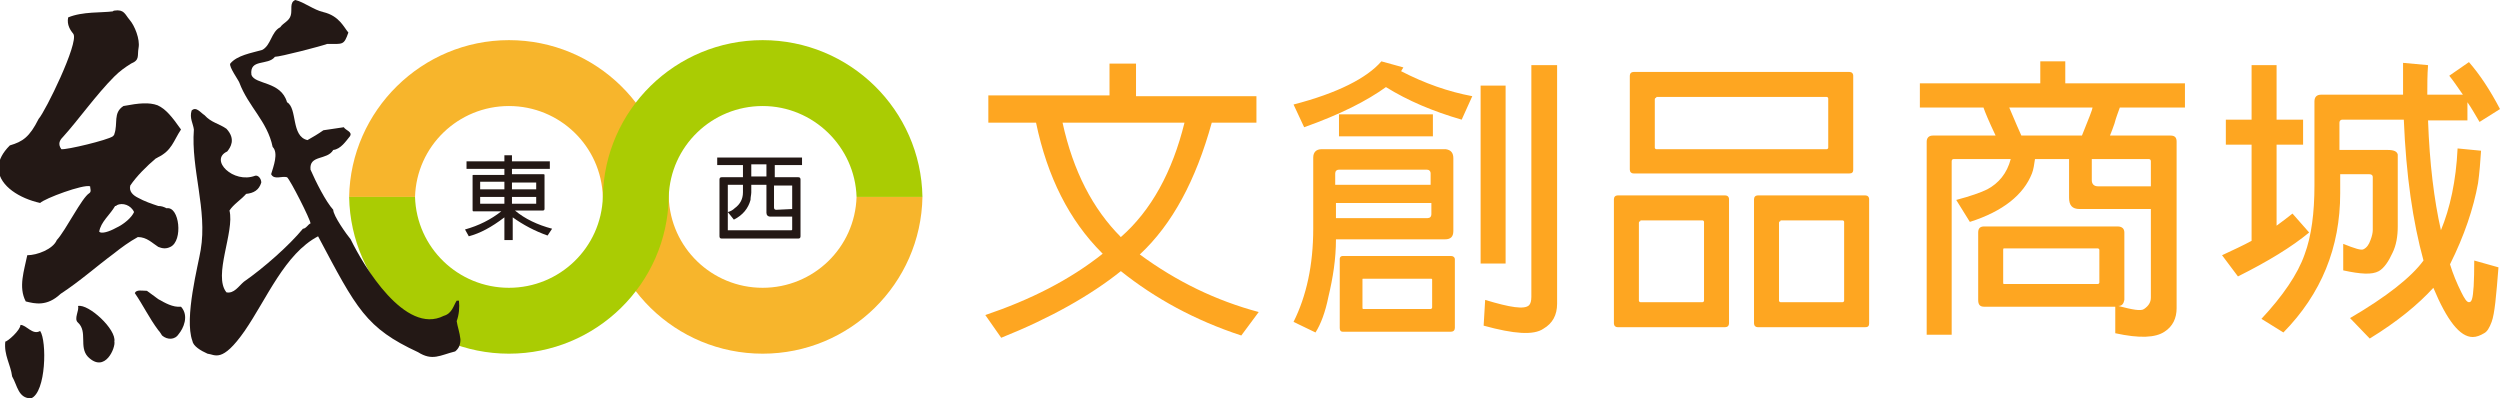
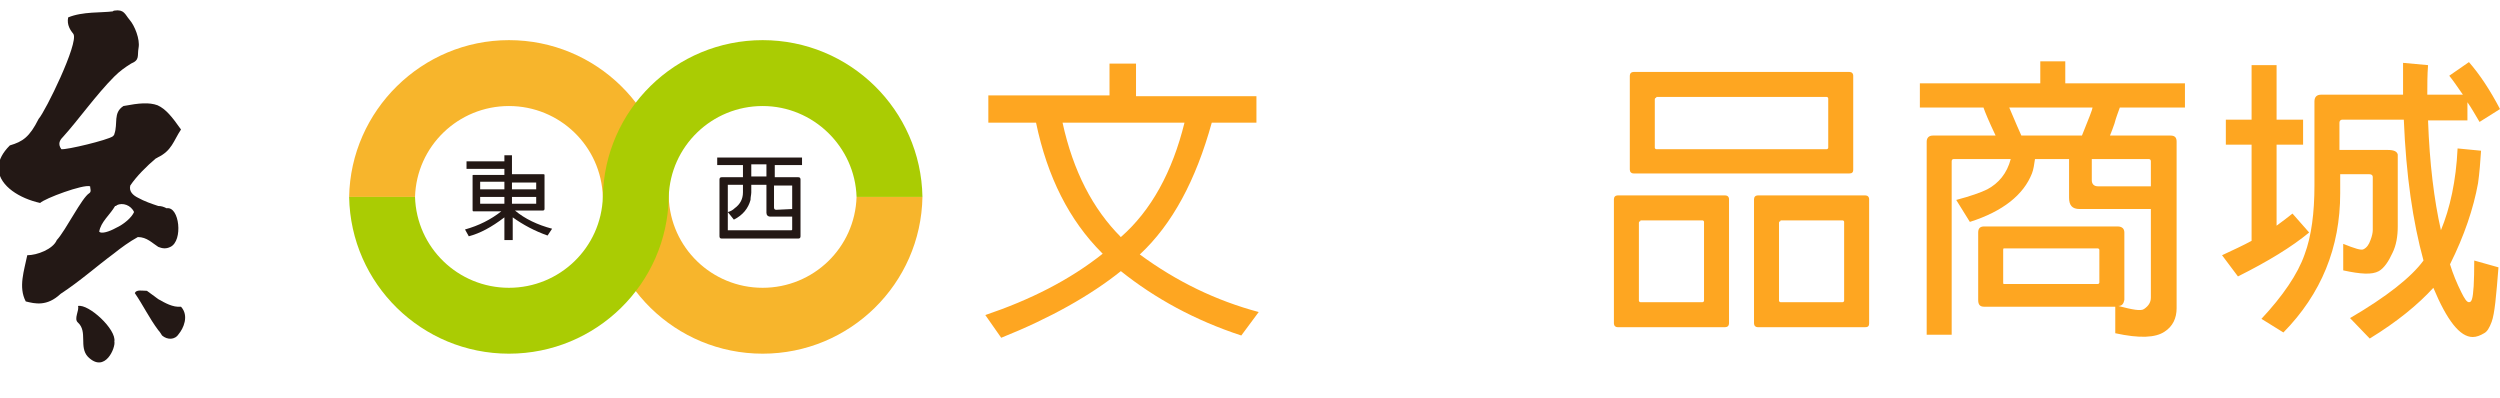
<svg xmlns="http://www.w3.org/2000/svg" version="1.1" id="圖層_1" x="0px" y="0px" viewBox="0 0 330.1 52.6" style="enable-background:new 0 0 330.1 52.6;" xml:space="preserve">
  <style type="text/css">
	.st0{fill-rule:evenodd;clip-rule:evenodd;fill:#F7B52C;}
	.st1{fill-rule:evenodd;clip-rule:evenodd;fill:#AACC03;}
	.st2{fill:#231815;}
	.st3{fill:#FEA621;}
</style>
  <path class="st0" d="M67.2,5.3c11.5,0,20.9,9.2,21.1,20.7c0.2,6.7,5.7,12,12.4,12c6.7,0,12.2-5.3,12.4-12h8.7  c-0.2,11.5-9.6,20.7-21.1,20.7S79.8,37.5,79.6,26l0,0c-0.2-6.7-5.7-12-12.4-12S55,19.3,54.8,26h-8.7C46.3,14.6,55.7,5.3,67.2,5.3" />
  <path class="st1" d="M67.2,46.7c11.5,0,20.9-9.2,21.1-20.7c0.2-6.7,5.7-12,12.4-12c6.7,0,12.2,5.4,12.4,12h8.7  c-0.2-11.5-9.6-20.7-21.1-20.7S79.8,14.5,79.6,26c-0.2,6.7-5.7,12-12.4,12S55,32.7,54.8,26h-8.7C46.3,37.5,55.7,46.7,67.2,46.7" />
  <path class="st2" d="M10.3,40.4c0.2,0.6-0.6,1.7,0,2.2c1.3,1.2,0.1,3.2,1.3,4.5c2.3,2.3,3.7-1.3,3.5-2  C15.4,43.5,11.7,40.1,10.3,40.4" />
-   <path class="st2" d="M2.7,42.9c0,0.7-1.7,2.2-2,2.2c-0.2,1.8,0.7,3,0.9,4.6c0.7,1.2,0.8,2.9,2.5,2.9c2-0.8,2.1-7.6,1.2-8.9  C4.3,44.3,3.5,42.9,2.7,42.9" />
  <path class="st2" d="M20.9,32.6c0.5,0.2,1,0.3,1.6,0c1.7-0.8,1.2-5.4-0.5-5.1c-0.4-0.2-0.7-0.3-1.1-0.3c-0.9-0.3-1.8-0.6-2.7-1.1  c-0.6-0.3-1.2-0.8-1-1.6c0.8-1.2,2.2-2.6,3.4-3.6c0.1,0,0.2-0.1,0.2-0.1c1.9-0.9,2.1-2.2,3.1-3.7c-1.2-1.7-2-2.7-3.1-3.2  c-1.1-0.4-2.4-0.3-4.5,0.1c-1.4,0.9-0.7,2.3-1.2,3.7c0,0.1-0.1,0.2-0.2,0.3c-0.7,0.5-6.1,1.8-6.8,1.7c-0.5-0.7-0.2-1.2,0.2-1.6  c2-2.2,4.4-5.6,6.8-8c0.7-0.7,1.4-1.2,2.2-1.7c1.2-0.5,0.8-1,1-2.1s-0.5-2.9-1.2-3.7c-0.6-0.7-0.7-1.4-2-1.2c0,0-0.1,0-0.2,0.1  c-1.4,0.2-4,0-5.9,0.8C8.8,3.3,9.3,4,9.7,4.5C10.4,5.7,6,14.7,5.1,15.7c-1.2,2.4-2.1,3-3.8,3.5c-1,1-1.4,1.9-1.5,2.7v0.5  c0.2,2.2,2.8,3.8,5.5,4.4c0.6-0.6,5.7-2.5,6.6-2.2c0,0.3,0.2,0.7-0.1,0.9c-1,0.6-3.1,4.9-4.3,6.2c-0.5,1.2-2.6,2-3.9,2  c-0.4,2-1.2,4.2-0.2,6.1c1.2,0.3,2.8,0.7,4.6-1c2.6-1.7,4.7-3.6,7-5.3c1-0.8,2.1-1.6,3.2-2.2C19.4,31.3,20.1,32.1,20.9,32.6   M15.3,30.1c-0.9,0.5-1.9,0.8-2.2,0.5c0.2-1.3,1.4-2.2,2.1-3.4c0.1,0,0.2,0,0.2-0.1c0.8-0.4,1.9,0,2.3,0.9  C17.4,28.7,16.4,29.6,15.3,30.1" />
-   <path class="st2" d="M60.3,42.4c0.3-0.8,0.4-1.8,0.3-2.7h-0.3c-0.4,0.6-0.6,1.7-1.7,2c-5.1,2.6-10.6-6.6-12.3-10.1  C45.8,31,44,28.5,44,27.7c-1-1.1-2.3-3.7-3-5.3c-0.2-2,2.2-1.2,3-2.6c1-0.1,1.7-1.2,2.2-1.8c0.4-0.6-0.6-0.8-0.8-1.2l-2.7,0.4  c-0.7,0.5-1.4,0.9-2.1,1.3c-2.2-0.5-1.3-4.2-2.7-5c-0.8-2.8-4.2-2.3-4.7-3.6c-0.3-2.2,2.2-1.2,3.1-2.4c0.7,0,6.1-1.4,6.9-1.7  c2.1,0,2.2,0.2,2.8-1.5c-0.6-0.7-1.2-2.2-3.3-2.7C41.4,1.3,40.2,0.3,39,0c-0.8,0.3-0.4,1.3-0.6,2c-0.2,0.8-1,1-1.4,1.6  c-1.2,0.6-1.2,2.4-2.4,3c-1.4,0.4-3.3,0.7-4.2,1.8c-0.2,0.4,1.1,2.2,1.2,2.5c1.2,3.2,3.7,5.1,4.4,8.5c0.8,0.8,0.1,2.6-0.2,3.6  c0.4,0.8,1.4,0.2,2.1,0.4c0.4,0.3,3.1,5.6,3.1,6.1c-0.3,0.1-0.6,0.7-1,0.7c-1.8,2.2-5.2,5.2-7.8,7c-0.7,0.6-1.3,1.6-2.3,1.4  c-1.8-2.2,1.1-8,0.4-10.8c0.5-0.8,1.5-1.4,2.2-2.2c1-0.1,1.7-0.5,2-1.5c0-0.5-0.4-1-0.8-0.9c-2.9,1.1-6.1-2.1-3.7-3.2  c0.4-0.5,1.2-1.6-0.1-3c-1-0.7-2-0.8-2.9-1.8c-0.5-0.3-1.1-1.2-1.7-0.6c-0.3,1,0.2,1.7,0.3,2.5c-0.4,5.2,1.8,10.6,0.9,15.9  c-0.3,1.9-2.2,9-1.1,12c0.1,0.7,1.1,1.3,2,1.7c1,0.1,1.9,1.3,4.9-3c2.9-4.2,5.3-10.2,9.7-12.5c5.1,9.6,6.3,12.1,13.2,15.3  c1.9,1.2,2.9,0.4,4.9-0.1c0.5-0.4,0.7-0.9,0.7-1.6C60.7,43.9,60.4,43.1,60.3,42.4" />
  <path class="st2" d="M20.9,39.5c-0.7-0.5-1.2-0.9-1.5-1.1c-0.6,0-1.4-0.2-1.6,0.3c1.1,1.6,1.9,3.3,3.1,4.9c0.2,0.2,0.3,0.4,0.5,0.7  c0.7,0.6,1.7,0.6,2.2-0.2c0.6-0.7,1.4-2.4,0.3-3.6C22.8,40.6,21.8,40,20.9,39.5" />
-   <path class="st2" d="M67.6,31.7h-1v-3c-1.7,1.3-3.2,2.1-4.7,2.5l-0.5-0.9c1.8-0.5,3.4-1.3,4.8-2.4h-3.7c-0.1,0-0.1-0.1-0.1-0.2v-4.5  c0-0.1,0-0.1,0.1-0.1h4.1v-0.8h-5v-1h5v-0.8h1v0.8h5v1h-5V23h4.1c0.1,0,0.2,0,0.2,0.1v4.5c0,0.1-0.1,0.2-0.2,0.2H68  c1.3,1.1,3,1.9,4.9,2.4l-0.6,0.9c-1.7-0.6-3.2-1.4-4.6-2.4v3H67.6z M66.6,24h-3.2l0,0v1h3.2V24z M66.6,26h-3.2v0.8v0.1h3.2V26z   M67.6,25h3.2v-0.9l0,0h-3.2V25z M67.6,26.9h3.2c0,0,0,0,0-0.1V26h-3.2V26.9z" />
+   <path class="st2" d="M67.6,31.7h-1v-3c-1.7,1.3-3.2,2.1-4.7,2.5l-0.5-0.9c1.8-0.5,3.4-1.3,4.8-2.4h-3.7c-0.1,0-0.1-0.1-0.1-0.2v-4.5  c0-0.1,0-0.1,0.1-0.1h4.1v-0.8h-5v-1h5v-0.8h1v0.8h5h-5V23h4.1c0.1,0,0.2,0,0.2,0.1v4.5c0,0.1-0.1,0.2-0.2,0.2H68  c1.3,1.1,3,1.9,4.9,2.4l-0.6,0.9c-1.7-0.6-3.2-1.4-4.6-2.4v3H67.6z M66.6,24h-3.2l0,0v1h3.2V24z M66.6,26h-3.2v0.8v0.1h3.2V26z   M67.6,25h3.2v-0.9l0,0h-3.2V25z M67.6,26.9h3.2c0,0,0,0,0-0.1V26h-3.2V26.9z" />
  <path class="st2" d="M105.4,23.4c0.2,0,0.3,0.1,0.3,0.3v7.5c0,0.2-0.1,0.3-0.3,0.3H95.3c-0.2,0-0.3-0.1-0.3-0.3v-7.5  c0-0.2,0.1-0.3,0.3-0.3h2.8v-1.6h-3.4v-1h11.2v1h-3.6v1.6H105.4z M101.2,24.4h-2v1c0,0.3-0.1,0.6-0.1,1c-0.3,1.1-1,2-2.2,2.6l-0.8-1  c0.4-0.1,0.7-0.3,0.9-0.5c0.7-0.5,1.1-1.2,1.1-2.1v-1h-2l0,0v5.9v0.1h8.4c0,0,0.1,0,0.1-0.1v-1.7h-2.9c-0.3,0-0.5-0.2-0.5-0.5V24.4z   M101.2,21.7h-2v1.6h2V21.7z M104.6,27.6v-3.1c0,0,0,0-0.1,0h-2.3v2.9c0,0.2,0.1,0.3,0.3,0.3L104.6,27.6L104.6,27.6z" />
  <g>
    <path class="st3" d="M130.5,16.1v-3.5h16V8.4h3.5v4.3h15.9v3.5H160c-2.1,7.6-5.2,13.4-9.5,17.4c4.9,3.6,10.1,6.1,15.7,7.6l-2.3,3.1   c-6.1-2-11.4-4.9-15.9-8.5c-4,3.2-9.3,6.2-15.8,8.8l-2.1-3c5.9-2,11.1-4.6,15.5-8.1c-0.1-0.1-0.1-0.1-0.1-0.1   c-4.3-4.3-7.2-10-8.7-17.2H130.5z M148,31.3c4-3.5,6.8-8.6,8.4-15.1h-16.1C141.7,22.6,144.3,27.6,148,31.3   C147.9,31.2,147.9,31.3,148,31.3z" />
-     <path class="st3" d="M172.2,16.8l-1.4-3c5.8-1.5,9.7-3.5,11.6-5.7l2.9,0.8c-0.1,0.2-0.2,0.3-0.3,0.5c3.1,1.6,6.2,2.7,9.4,3.3   l-1.4,3.1c-3.8-1.1-7.1-2.5-10-4.3C180.5,13.3,177,15.1,172.2,16.8z M191.9,20.9v9.6c0,0.8-0.4,1.1-1.1,1.1h-14.4   c0,2.6-0.4,5.1-1,7.6c-0.4,2-1,3.6-1.7,4.7l-2.9-1.4c1.7-3.4,2.6-7.5,2.6-12.3v-9.4c0-0.7,0.4-1.1,1.1-1.1h16.4   C191.6,19.8,191.9,20.2,191.9,20.9z M188.9,24.4v-1.5c0-0.3-0.2-0.5-0.5-0.5h-11.6c-0.3,0-0.5,0.2-0.5,0.5v1.5H188.9z M176.4,26.9   v1.9h12.1c0.3,0,0.5-0.2,0.5-0.5v-1.5H176.4z M189.2,15.1V18h-12.4v-2.9H189.2z M191.6,43.8h-14.3c-0.3,0-0.4-0.2-0.4-0.5v-9.1   c0-0.3,0.2-0.4,0.4-0.4h14.3c0.3,0,0.5,0.2,0.5,0.4v9.1C192.1,43.6,191.9,43.8,191.6,43.8z M180,36.8c-0.1,0-0.1,0-0.1,0.1v3.7   c0,0.1,0,0.2,0.1,0.2h8.9c0.1,0,0.2-0.1,0.2-0.2v-3.7c0-0.1-0.1-0.1-0.2-0.1H180z M198.8,11.3v23.5h-3.3V11.3H198.8z M205.6,8.6   v31.5c0,1.5-0.6,2.6-1.8,3.3c-1.3,0.9-3.9,0.7-7.9-0.4l0.2-3.4c3.3,1,5.2,1.3,5.8,0.7c0.2-0.2,0.3-0.6,0.3-1.1V8.6H205.6z" />
    <path class="st3" d="M227.8,43.2h-14.2c-0.3,0-0.5-0.2-0.5-0.5V26.3c0-0.3,0.2-0.5,0.5-0.5h14.2c0.3,0,0.5,0.2,0.5,0.5v16.4   C228.3,43,228.1,43.2,227.8,43.2z M244.2,22.9h-28.5c-0.3,0-0.5-0.2-0.5-0.5V10c0-0.3,0.2-0.5,0.5-0.5h28.5c0.3,0,0.5,0.2,0.5,0.5   v12.4C244.7,22.8,244.5,22.9,244.2,22.9z M216.6,29.2c-0.1,0-0.2,0.1-0.2,0.2v10.3c0,0.1,0.1,0.2,0.2,0.2h8.2   c0.1,0,0.2-0.1,0.2-0.2V29.3c0-0.1-0.1-0.2-0.2-0.2H216.6z M218.7,12.9c-0.1,0-0.2,0.1-0.2,0.2v6.4c0,0.1,0.1,0.2,0.2,0.2h22.5   c0.1,0,0.2-0.1,0.2-0.2V13c0-0.1-0.1-0.2-0.2-0.2H218.7z M246.3,43.2h-14.2c-0.3,0-0.5-0.2-0.5-0.5V26.3c0-0.3,0.2-0.5,0.5-0.5   h14.2c0.3,0,0.5,0.2,0.5,0.5v16.4C246.8,43,246.7,43.2,246.3,43.2z M235.1,29.2c-0.1,0-0.2,0.1-0.2,0.2v10.3c0,0.1,0.1,0.2,0.2,0.2   h8.2c0.1,0,0.2-0.1,0.2-0.2V29.3c0-0.1-0.1-0.2-0.2-0.2H235.1z" />
    <path class="st3" d="M279.7,40.4c1.9,0.5,3,0.7,3.4,0.4c0.6-0.4,0.9-0.9,0.9-1.5V27.6h-9.4c-1,0-1.4-0.5-1.4-1.5V21h-4.5   c-0.1,0.7-0.2,1.4-0.4,1.9c-1.1,2.8-3.8,5-8.2,6.4l-1.8-2.9c1.9-0.5,3.3-1,4.1-1.4c1.5-0.8,2.6-2.1,3.1-4h-7.5   c-0.2,0-0.3,0.1-0.3,0.3v22.9h-3.3V18.7c0-0.5,0.3-0.8,0.8-0.8h8.3c-0.9-1.9-1.4-3.1-1.6-3.7h-8.4V11h15.9V8.1h3.3V11h15.8v3.2   h-8.6c-0.2,0.6-0.5,1.3-0.7,2.1c-0.2,0.6-0.4,1.1-0.6,1.6h8c0.6,0,0.8,0.3,0.8,0.8v22c0,1.3-0.5,2.4-1.6,3.1   c-1.2,0.8-3.3,0.9-6.5,0.2v-3.5H262c-0.6,0-0.8-0.3-0.8-0.9v-8.9c0-0.6,0.3-0.8,0.8-0.8h17.6c0.6,0,0.9,0.3,0.9,0.8v8.9   C280.4,40.1,280.2,40.4,279.7,40.4z M264.6,32.8c-0.1,0-0.1,0.1-0.1,0.2v4.3c0,0.1,0,0.2,0.1,0.2H277c0.1,0,0.2-0.1,0.2-0.2V33   c0-0.1-0.1-0.2-0.2-0.2H264.6z M274.9,17.9c0.9-2.2,1.4-3.5,1.4-3.7h-11c0.9,2.1,1.4,3.3,1.6,3.7H274.9z M284,24.6v-3.3   c0-0.2-0.1-0.3-0.3-0.3h-7.5v2.8c0,0.5,0.3,0.8,0.8,0.8H284z" />
    <path class="st3" d="M297.3,19.1h-3.4v-3.3h3.4V8.6h3.3v7.2h3.5v3.3h-3.5v10.7c0.8-0.6,1.5-1.1,2.1-1.6l2.2,2.5   c-2.3,1.9-5.4,3.8-9.4,5.8l-2.1-2.8c1.5-0.7,2.8-1.3,3.9-1.9V19.1z M317.4,15.8h-8.1c-0.3,0-0.4,0.2-0.4,0.4v3.6h6.4   c0.8,0,1.2,0.2,1.3,0.6v9.5c0,1.3-0.2,2.5-0.7,3.5c-0.5,1.1-1.1,2-1.8,2.4c-0.9,0.5-2.4,0.4-4.7-0.1v-3.5c1.5,0.6,2.4,0.9,2.7,0.7   c0.4-0.2,0.7-0.6,0.9-1.2c0.2-0.5,0.3-1,0.3-1.3v-7c0-0.3-0.2-0.4-0.5-0.4h-3.8v2.5c0,7.2-2.5,13.3-7.5,18.4l-2.9-1.8   c2.8-3,4.8-5.9,5.7-8.5c0.9-2.4,1.3-5.5,1.3-9.1V13.4c0-0.6,0.3-0.9,0.9-0.9h10.8c0-1.4,0-2.8,0-4.2l3.3,0.3   c-0.1,1.3-0.1,2.6-0.1,3.9h4.7c-0.7-1-1.3-1.9-1.8-2.5l2.6-1.8c1.4,1.6,2.8,3.7,4.1,6.2l-2.7,1.7c-0.6-1-1.1-1.9-1.6-2.6v2.4h-5.2   c0.2,5.7,0.8,10.5,1.7,14.5c1.2-2.9,2-6.5,2.2-10.8l3.1,0.3c-0.1,1.5-0.2,2.9-0.4,4.3c-0.6,3.3-1.8,6.9-3.7,10.7   c0.4,1.3,0.9,2.5,1.5,3.7c0.4,0.8,0.7,1.3,1,1.3c0.2,0,0.3-0.1,0.4-0.4c0.2-0.6,0.3-2.3,0.3-5.1l3.2,0.9c-0.3,3.8-0.5,6.1-0.9,7.2   c-0.3,0.8-0.6,1.3-1,1.5c-0.5,0.3-1,0.5-1.5,0.5c-1.7,0-3.4-2.2-5.2-6.5c-2,2.2-4.8,4.5-8.4,6.7l-2.6-2.7c4.8-2.8,8.1-5.4,9.7-7.6   C318.6,29.3,317.7,23.2,317.4,15.8z" />
  </g>
</svg>